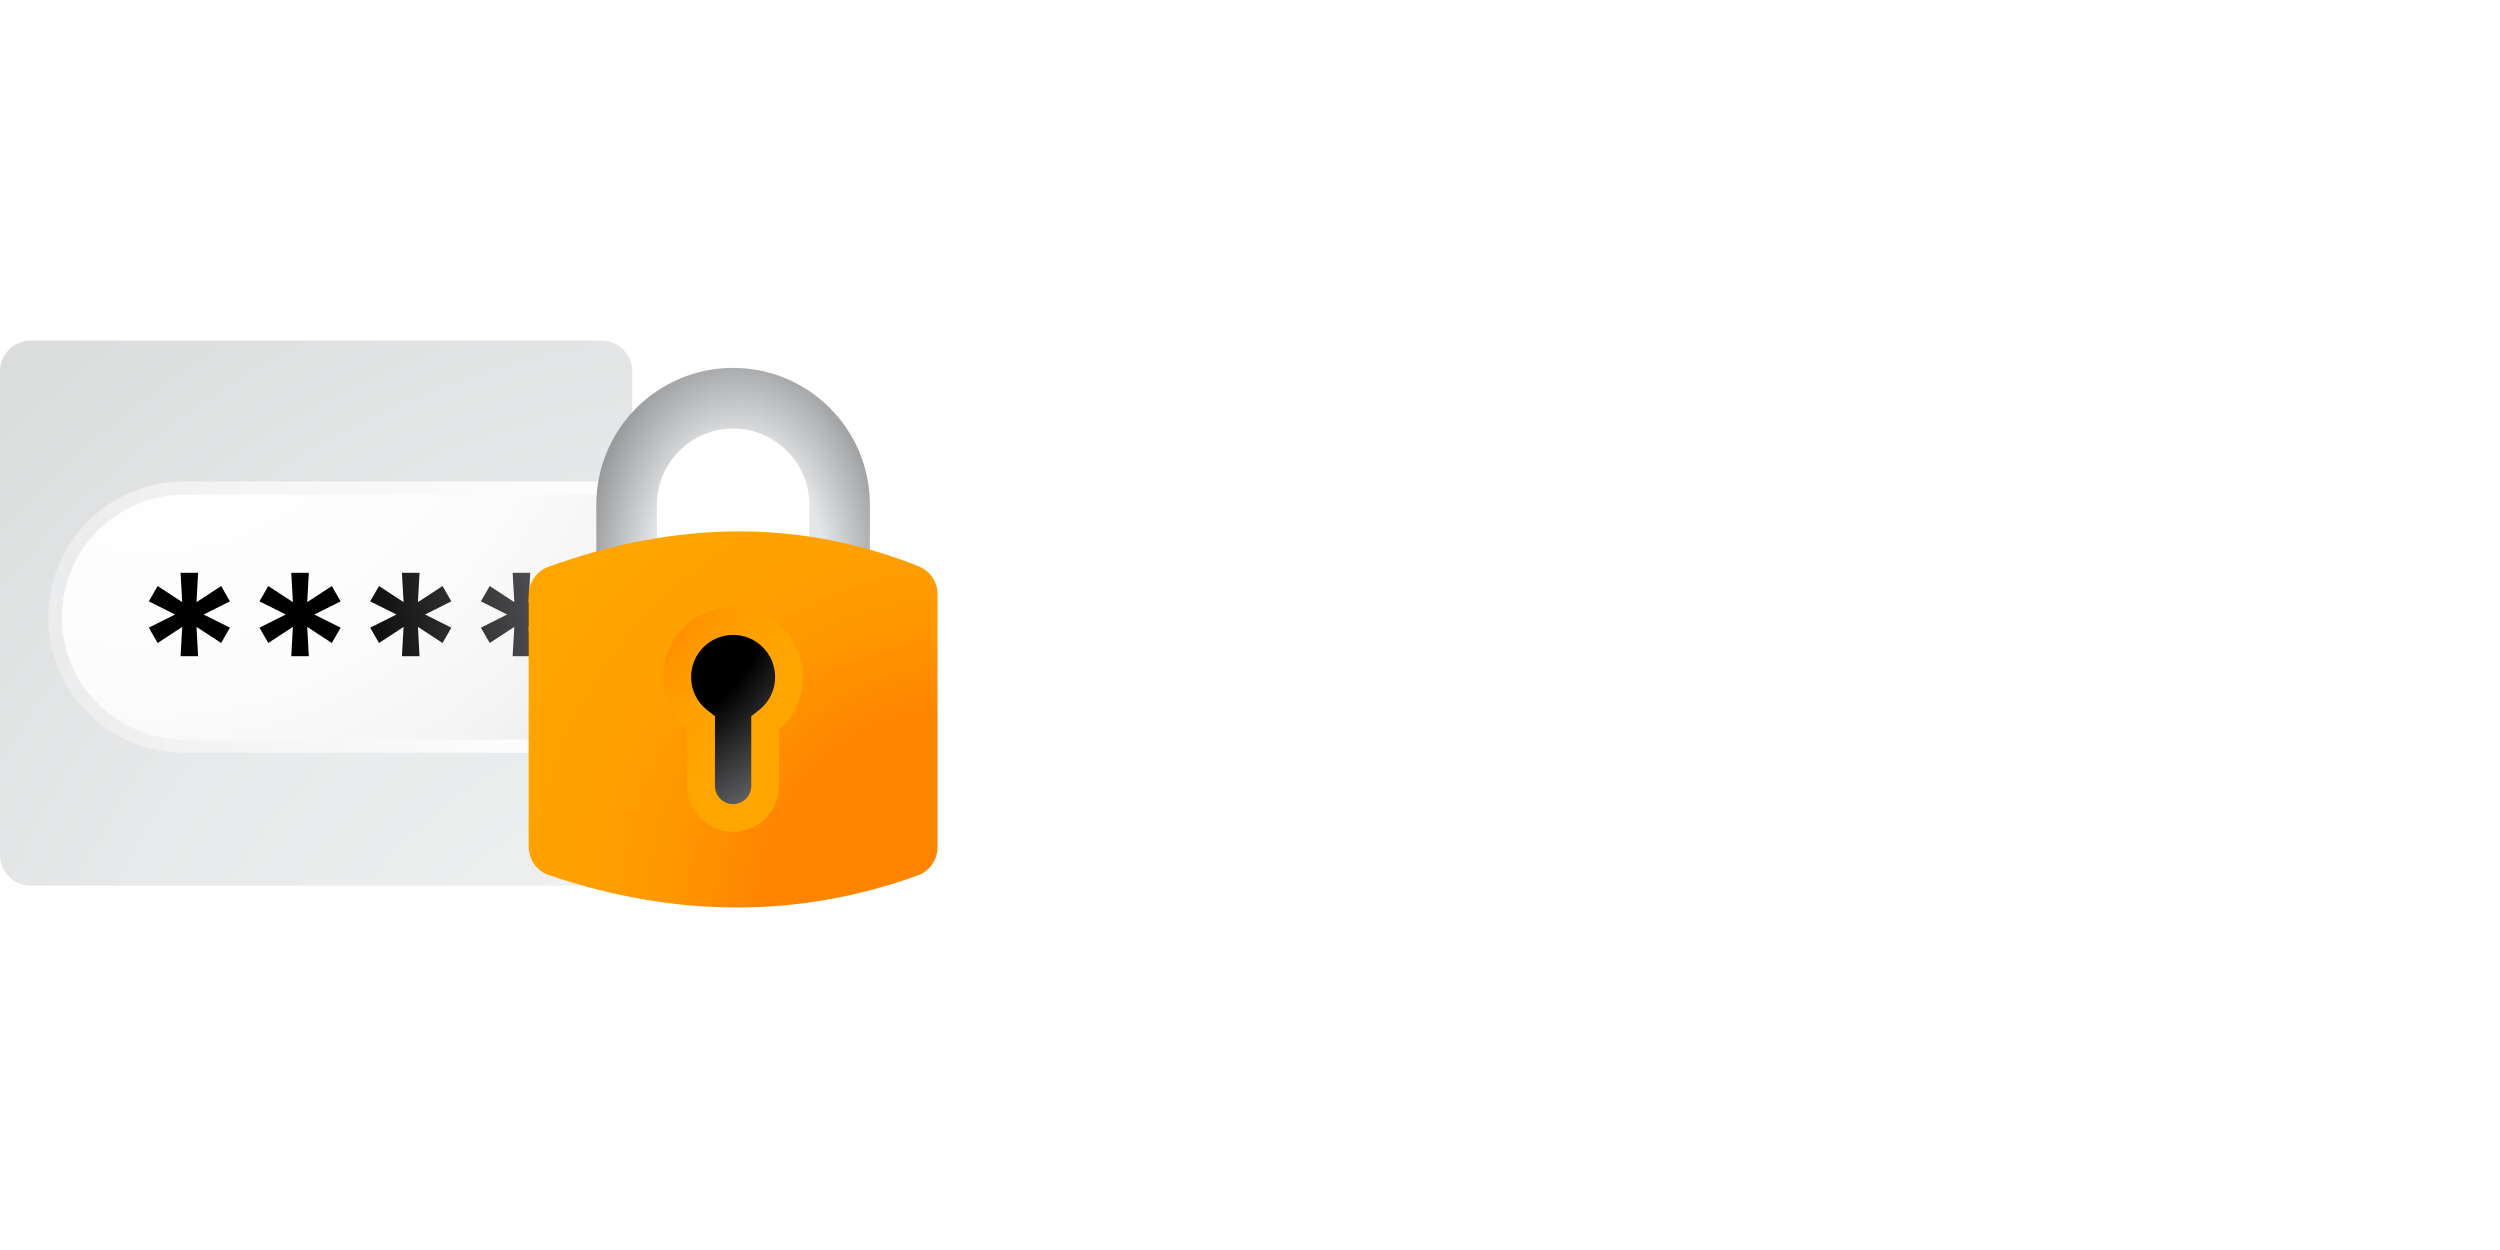
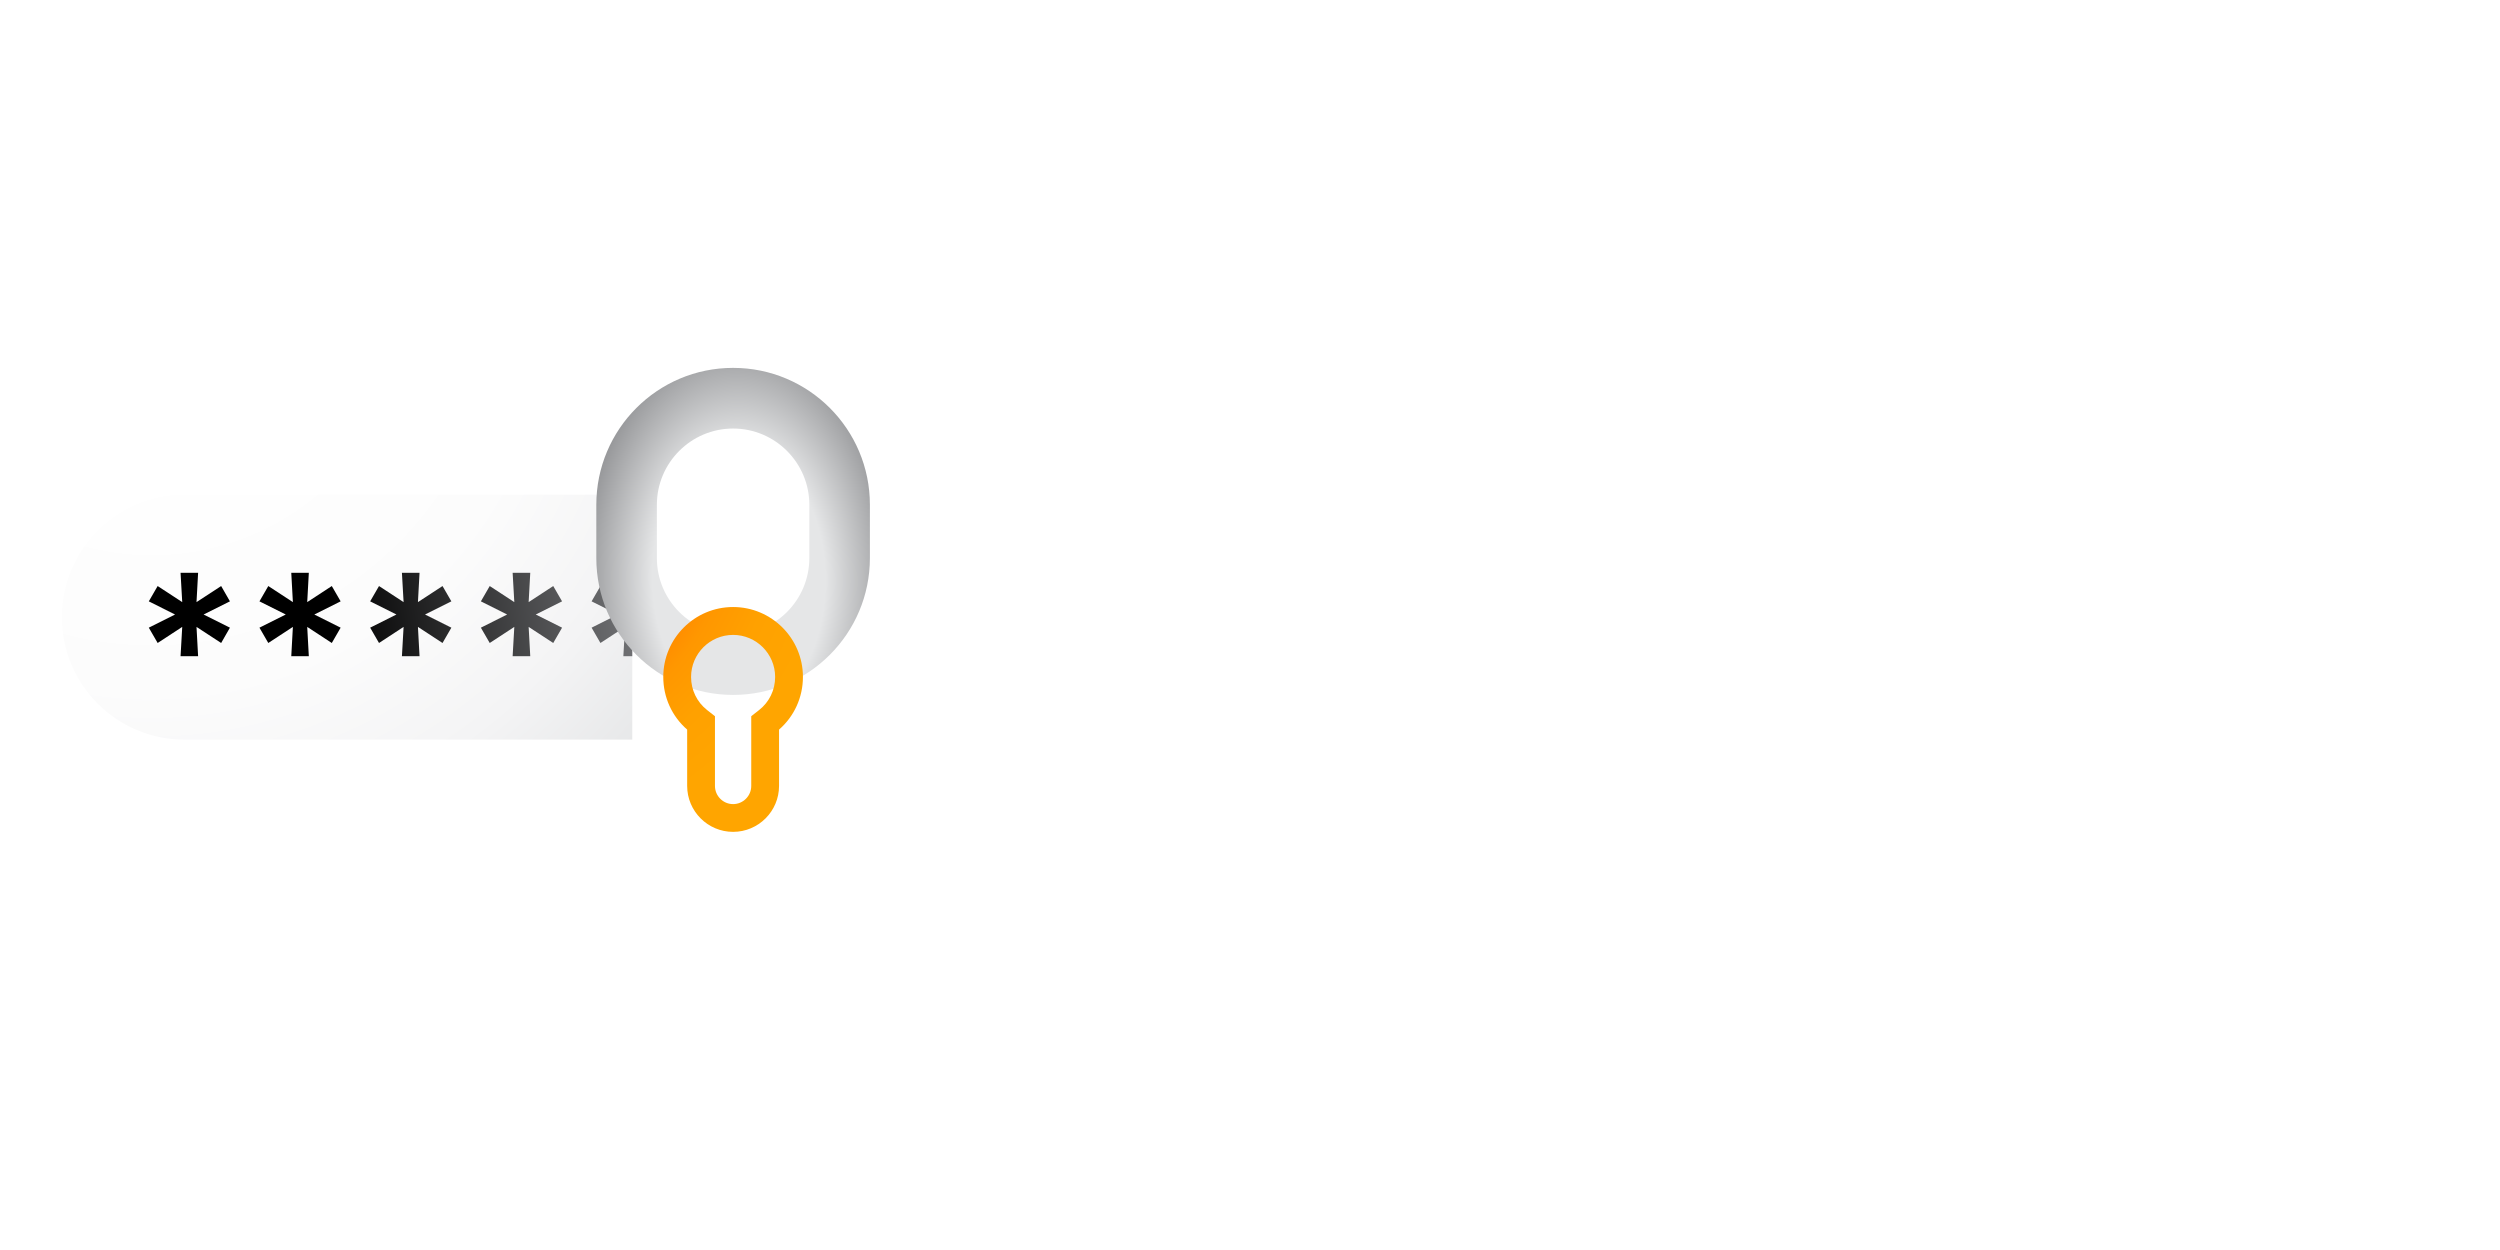
<svg xmlns="http://www.w3.org/2000/svg" width="800" height="400" viewBox="0 0 800 400" fill="none">
-   <rect width="800" height="400" fill="white" />
  <g clip-path="url(#clip0_2883_1948)">
-     <path d="M192.521 109H9.804C4.39 109 0 113.389 0 118.803V273.616C0 279.03 4.39 283.419 9.804 283.419H192.521C197.936 283.419 202.326 279.03 202.326 273.616V118.803C202.326 113.389 197.936 109 192.521 109Z" fill="url(#paint0_radial_2883_1948)" />
-     <path d="M202.326 154.092V240.889H58.848C34.917 240.889 15.442 221.418 15.442 197.49C15.442 173.563 34.917 154.092 58.848 154.092H202.326Z" fill="url(#paint1_radial_2883_1948)" />
    <path d="M202.326 158.302V236.678H59.004C37.368 236.678 19.809 219.123 19.809 197.49C19.809 186.685 24.199 176.883 31.285 169.798C38.393 162.691 48.175 158.302 59.004 158.302H202.326Z" fill="url(#paint2_radial_2883_1948)" />
    <path d="M73.577 192.433L70.769 187.532L62.882 192.678L63.394 183.299H57.779L58.313 192.678L50.448 187.532L47.618 192.433L56.018 196.644L47.618 200.855L50.448 205.756L58.313 200.609L57.779 209.989H63.394L62.882 200.609L70.769 205.756L73.577 200.855L65.154 196.644L73.577 192.433ZM109.006 192.433L106.176 187.532L98.311 192.678L98.823 183.299H93.208L93.721 192.678L85.855 187.532L83.025 192.433L91.448 196.644L83.025 200.855L85.855 205.756L93.721 200.609L93.208 209.989H98.823L98.311 200.609L106.176 205.756L109.006 200.855L100.584 196.644L109.006 192.433ZM144.436 192.433L141.606 187.532L133.74 192.678L134.252 183.299H128.615L129.15 192.678L121.284 187.532L118.454 192.433L126.855 196.644L118.454 200.855L121.284 205.756L129.15 200.609L128.615 209.989H134.252L133.74 200.609L141.606 205.756L144.436 200.855L136.013 196.644L144.436 192.433ZM179.865 192.433L177.035 187.532L169.169 192.678L169.682 183.299H164.044L164.579 192.678L156.713 187.532L153.883 192.433L162.284 196.644L153.883 200.855L156.713 205.756L164.579 200.609L164.044 209.989H169.682L169.169 200.609L177.035 205.756L179.865 200.855L171.442 196.644L179.865 192.433ZM199.474 183.299L200.008 192.678L192.143 187.532L189.313 192.433L197.713 196.644L189.313 200.855L192.143 205.756L200.008 200.609L199.474 209.989H202.326V183.299H199.474Z" fill="url(#paint3_radial_2883_1948)" />
  </g>
  <g clip-path="url(#clip1_2883_1948)">
    <path d="M234.593 137.135C248.042 137.135 258.985 148.085 258.985 161.543V178.595C258.985 192.053 248.042 203.003 234.593 203.003C221.145 203.003 210.202 192.053 210.202 178.595V161.543C210.202 148.085 221.145 137.135 234.593 137.135ZM234.593 117.721C210.41 117.721 190.822 137.344 190.822 161.522V178.574C190.822 202.773 210.431 222.375 234.593 222.375C258.756 222.375 278.365 202.752 278.365 178.574V161.522C278.365 137.344 258.777 117.721 234.593 117.721Z" fill="url(#paint4_radial_2883_1948)" />
-     <path d="M264.373 192.617H208.301V269.226H264.373V192.617Z" fill="url(#paint5_radial_2883_1948)" />
-     <path d="M293.986 181.228C256.416 166.202 216.905 166.39 175.514 181.374C171.734 182.753 169.186 186.326 169.186 190.36V271.002C169.186 275.098 171.797 278.734 175.681 280.051C216.55 293.885 255.873 293.78 293.693 280.134C297.473 278.776 300 275.182 300 271.149V190.088C300 186.18 297.62 182.669 293.986 181.228ZM242.78 230.19V251.505C242.78 256.019 239.125 259.697 234.593 259.697C230.062 259.697 226.407 256.04 226.407 251.505V230.19C221.813 227.411 218.764 222.374 218.764 216.628C218.764 207.872 225.843 200.787 234.593 200.787C243.343 200.787 250.423 207.872 250.423 216.628C250.423 222.374 247.353 227.411 242.78 230.19Z" fill="url(#paint6_radial_2883_1948)" />
    <path d="M234.593 266.196C226.49 266.196 219.891 259.592 219.891 251.484V233.471C215.025 229.229 212.248 223.148 212.248 216.607C212.248 204.277 222.272 194.247 234.593 194.247C246.914 194.247 256.938 204.277 256.938 216.607C256.938 223.148 254.161 229.229 249.295 233.471V251.484C249.295 259.592 242.696 266.196 234.593 266.196ZM234.593 203.17C227.179 203.17 221.144 209.209 221.144 216.628C221.144 220.807 223.024 224.673 226.281 227.223L228.787 229.187V251.505C228.787 254.702 231.398 257.315 234.593 257.315C237.788 257.315 240.399 254.702 240.399 251.505V229.187L242.905 227.223C246.163 224.673 248.042 220.807 248.042 216.628C248.042 209.209 242.007 203.17 234.593 203.17Z" fill="url(#paint7_radial_2883_1948)" />
  </g>
  <defs>
    <radialGradient id="paint0_radial_2883_1948" cx="0" cy="0" r="1" gradientUnits="userSpaceOnUse" gradientTransform="translate(235.928 377.568) scale(718.724 718.594)">
      <stop offset="0.12" stop-color="#EFF0F0" />
      <stop offset="0.3" stop-color="#E8E9EA" />
      <stop offset="0.54" stop-color="#D7D9D9" />
      <stop offset="0.83" stop-color="#BBBDBF" />
      <stop offset="0.84" stop-color="#BABCBE" />
    </radialGradient>
    <radialGradient id="paint1_radial_2883_1948" cx="0" cy="0" r="1" gradientUnits="userSpaceOnUse" gradientTransform="translate(410.645 216.672) scale(519.696 519.602)">
      <stop offset="0.15" stop-color="white" />
      <stop offset="0.48" stop-color="#FCFCFC" />
      <stop offset="0.66" stop-color="#F4F4F5" />
      <stop offset="0.81" stop-color="#E6E7E8" />
      <stop offset="0.94" stop-color="#D3D5D5" />
      <stop offset="0.96" stop-color="#D0D2D3" />
    </radialGradient>
    <radialGradient id="paint2_radial_2883_1948" cx="0" cy="0" r="1" gradientUnits="userSpaceOnUse" gradientTransform="translate(48.665 95.276) scale(261.731 261.684)">
      <stop offset="0.15" stop-color="white" />
      <stop offset="0.48" stop-color="#FCFCFC" />
      <stop offset="0.66" stop-color="#F4F4F5" />
      <stop offset="0.81" stop-color="#E6E7E8" />
      <stop offset="0.94" stop-color="#D3D5D5" />
      <stop offset="0.96" stop-color="#D0D2D3" />
    </radialGradient>
    <radialGradient id="paint3_radial_2883_1948" cx="0" cy="0" r="1" gradientUnits="userSpaceOnUse" gradientTransform="translate(-7.91 219.234) scale(224.675 224.634)">
      <stop offset="0.52" />
      <stop offset="1" stop-color="#808184" />
    </radialGradient>
    <radialGradient id="paint4_radial_2883_1948" cx="0" cy="0" r="1" gradientUnits="userSpaceOnUse" gradientTransform="translate(236.462 185.305) rotate(-90.879) scale(94.581 61.437)">
      <stop offset="0.45" stop-color="#E5E6E7" />
      <stop offset="1" stop-color="#6D6E71" />
    </radialGradient>
    <radialGradient id="paint5_radial_2883_1948" cx="0" cy="0" r="1" gradientUnits="userSpaceOnUse" gradientTransform="translate(187.188 178.135) scale(104.501 104.57)">
      <stop offset="0.6" />
      <stop offset="1" stop-color="#808184" />
    </radialGradient>
    <radialGradient id="paint6_radial_2883_1948" cx="0" cy="0" r="1" gradientUnits="userSpaceOnUse" gradientTransform="translate(306.746 290.855) scale(171.787 171.901)">
      <stop offset="0.36" stop-color="#FF8400" />
      <stop offset="0.38" stop-color="#FF8600" />
      <stop offset="0.54" stop-color="#FF9700" />
      <stop offset="0.72" stop-color="#FFA100" />
      <stop offset="0.95" stop-color="#FFA500" />
    </radialGradient>
    <radialGradient id="paint7_radial_2883_1948" cx="0" cy="0" r="1" gradientUnits="userSpaceOnUse" gradientTransform="translate(155.57 160.247) scale(186.573 186.697)">
      <stop offset="0.36" stop-color="#FF8400" />
      <stop offset="0.37" stop-color="#FF8600" />
      <stop offset="0.43" stop-color="#FF9700" />
      <stop offset="0.51" stop-color="#FFA100" />
      <stop offset="0.6" stop-color="#FFA500" />
    </radialGradient>
    <clipPath id="clip0_2883_1948">
      <rect width="202.326" height="174.419" fill="white" transform="translate(0 109)" />
    </clipPath>
    <clipPath id="clip1_2883_1948">
      <rect width="130.814" height="172.674" fill="white" transform="translate(169.186 117.721)" />
    </clipPath>
  </defs>
</svg>